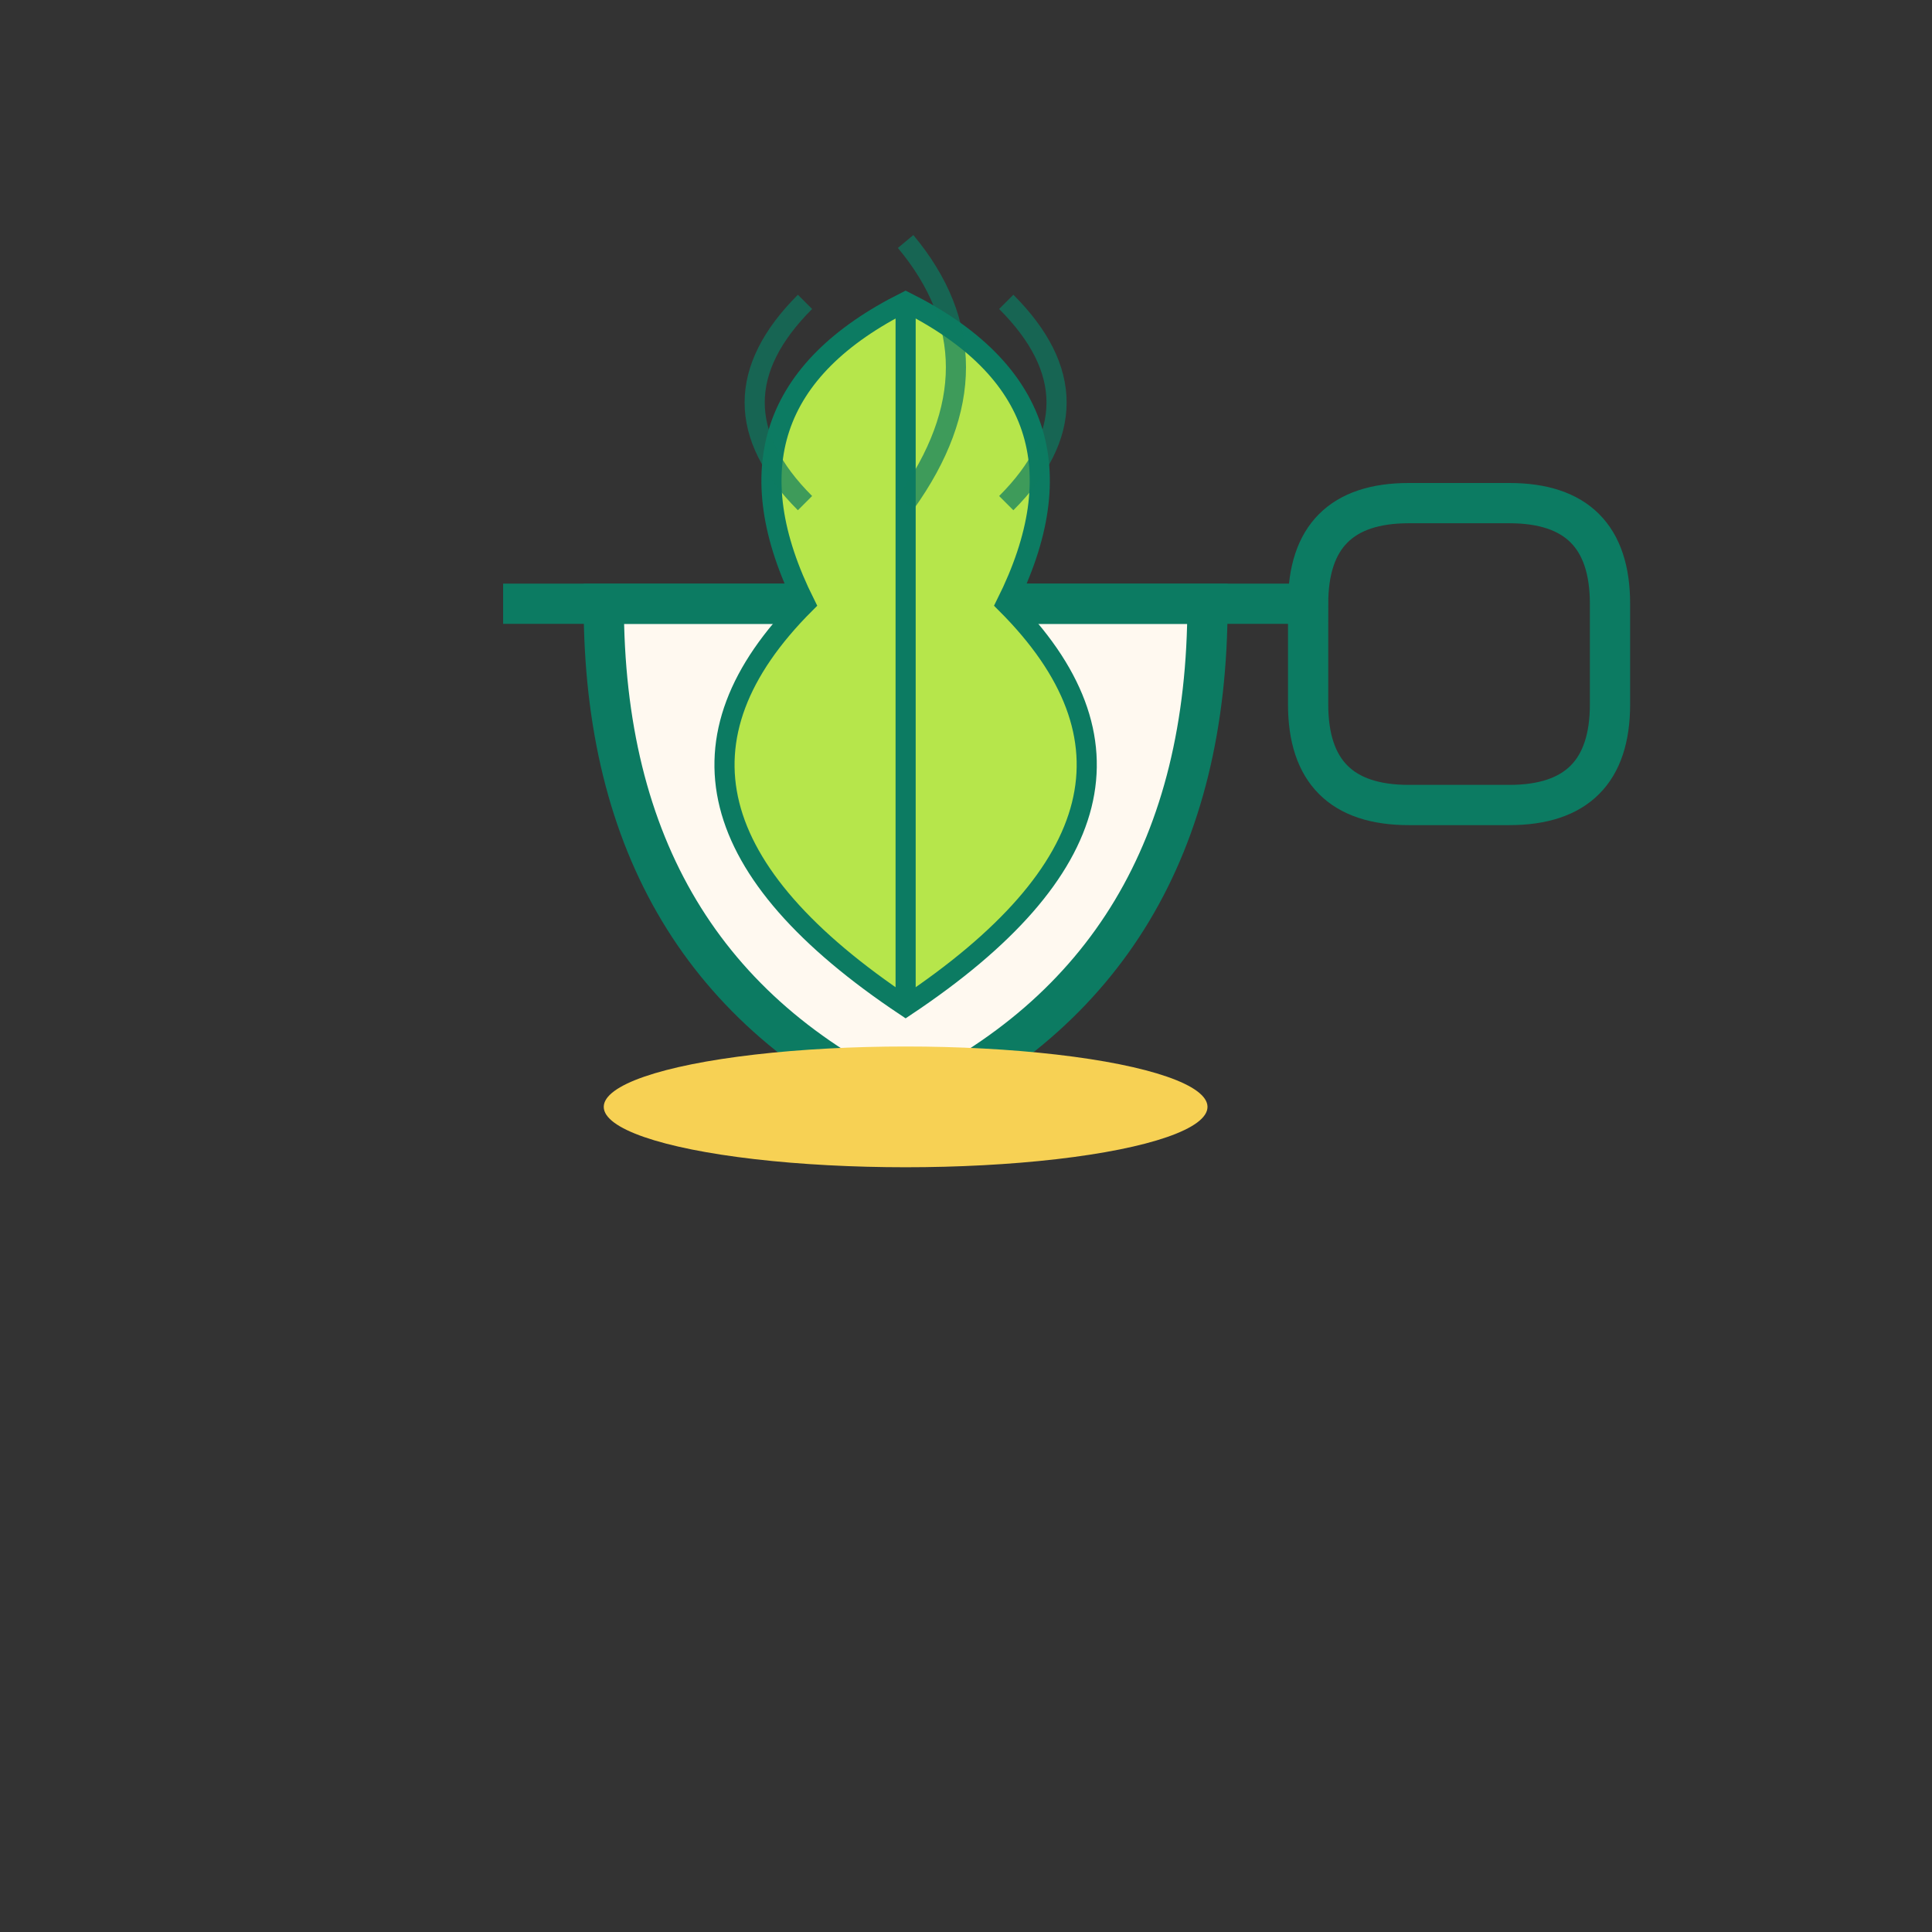
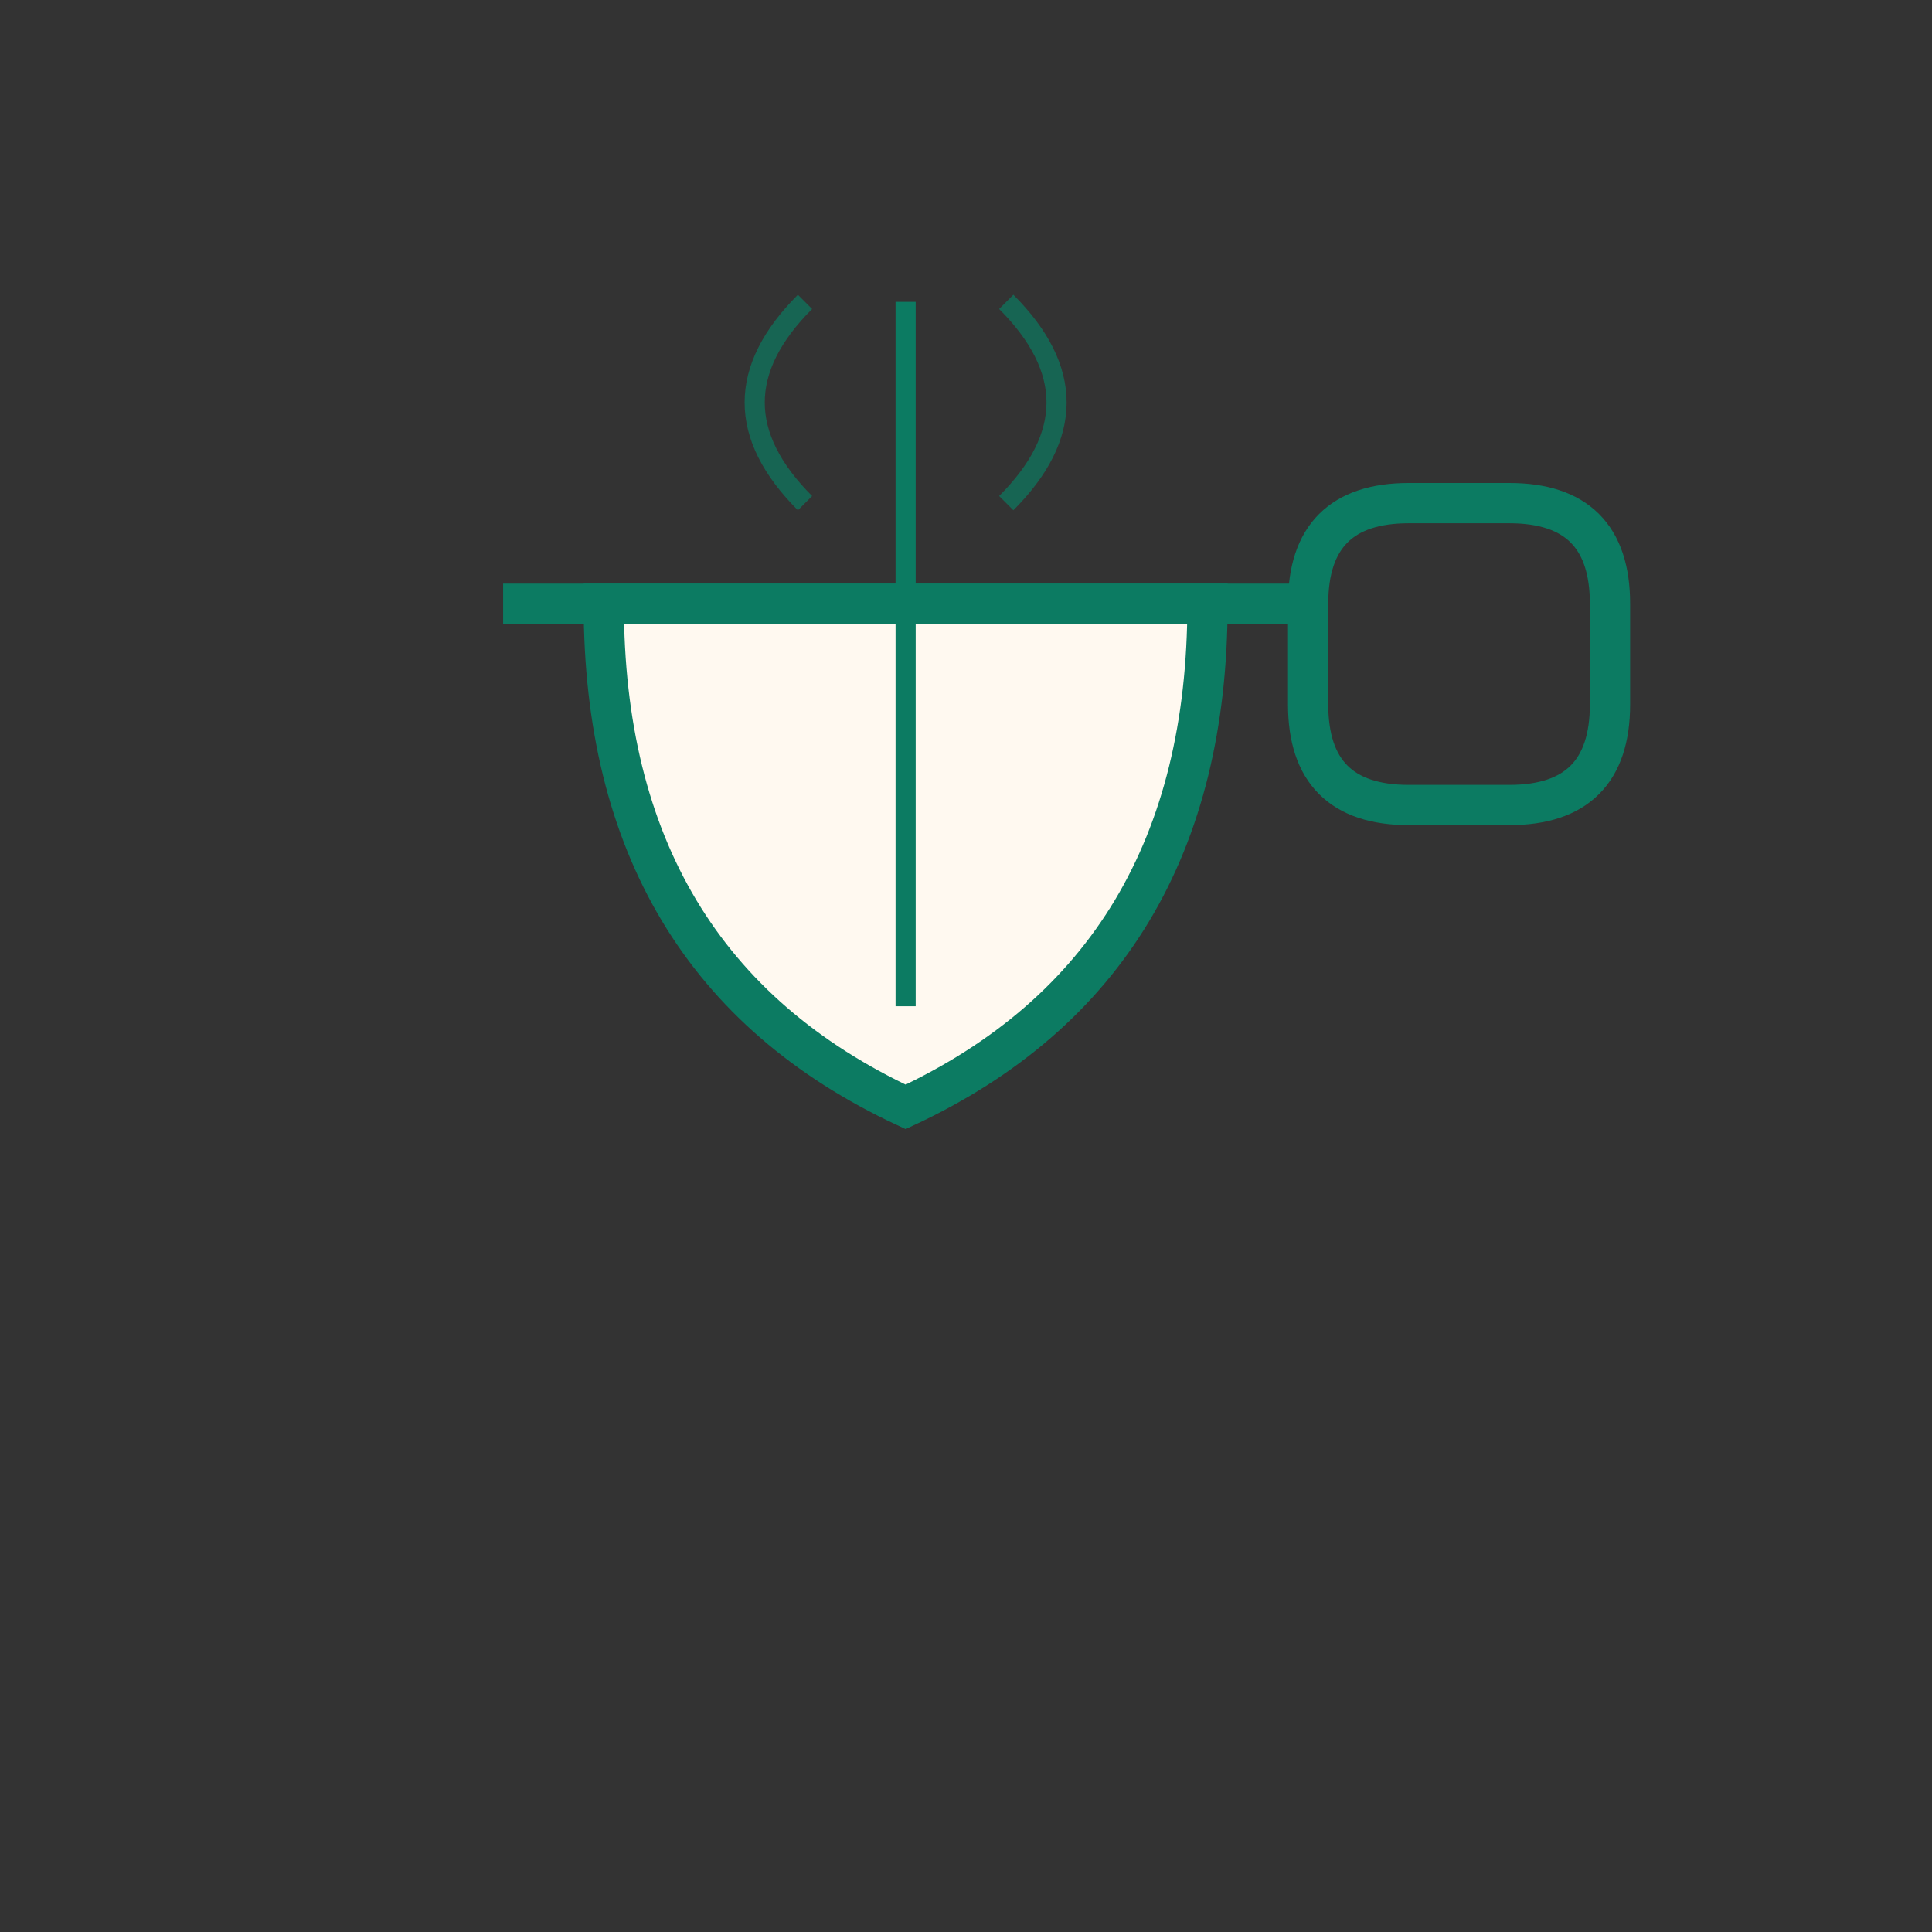
<svg xmlns="http://www.w3.org/2000/svg" width="96" height="96" viewBox="0 0 96 96">
  <rect x="0" y="0" width="96" height="96" fill="#333333" stroke="none" />
-   <path d="M30 30 Q30 48 45 55 Q60 48 60 30 L30 30 Z" fill="#FFF9F0" stroke="#0C7B62" stroke-width="2" />
+   <path d="M30 30 Q30 48 45 55 Q60 48 60 30 Z" fill="#FFF9F0" stroke="#0C7B62" stroke-width="2" />
  <path d="M25 30 L65 30 Q65 25 70 25 L75 25 Q80 25 80 30 L80 35 Q80 40 75 40 L70 40 Q65 40 65 35 L65 30" fill="none" stroke="#0C7B62" stroke-width="2" />
-   <ellipse cx="45" cy="55" rx="15" ry="3" fill="#F7D154" />
-   <path d="M45 15 Q35 20 40 30 Q30 40 45 50 Q60 40 50 30 Q55 20 45 15 Z" fill="#B6E64B" stroke="#0C7B62" stroke-width="1" />
  <path d="M45 15 Q45 30 45 50" fill="none" stroke="#0C7B62" stroke-width="1" />
  <path d="M40 25 Q35 20 40 15" fill="none" stroke="#0C7B62" stroke-width="1" opacity="0.7" />
-   <path d="M45 25 Q50 18 45 12" fill="none" stroke="#0C7B62" stroke-width="1" opacity="0.7" />
  <path d="M50 25 Q55 20 50 15" fill="none" stroke="#0C7B62" stroke-width="1" opacity="0.7" />
</svg>